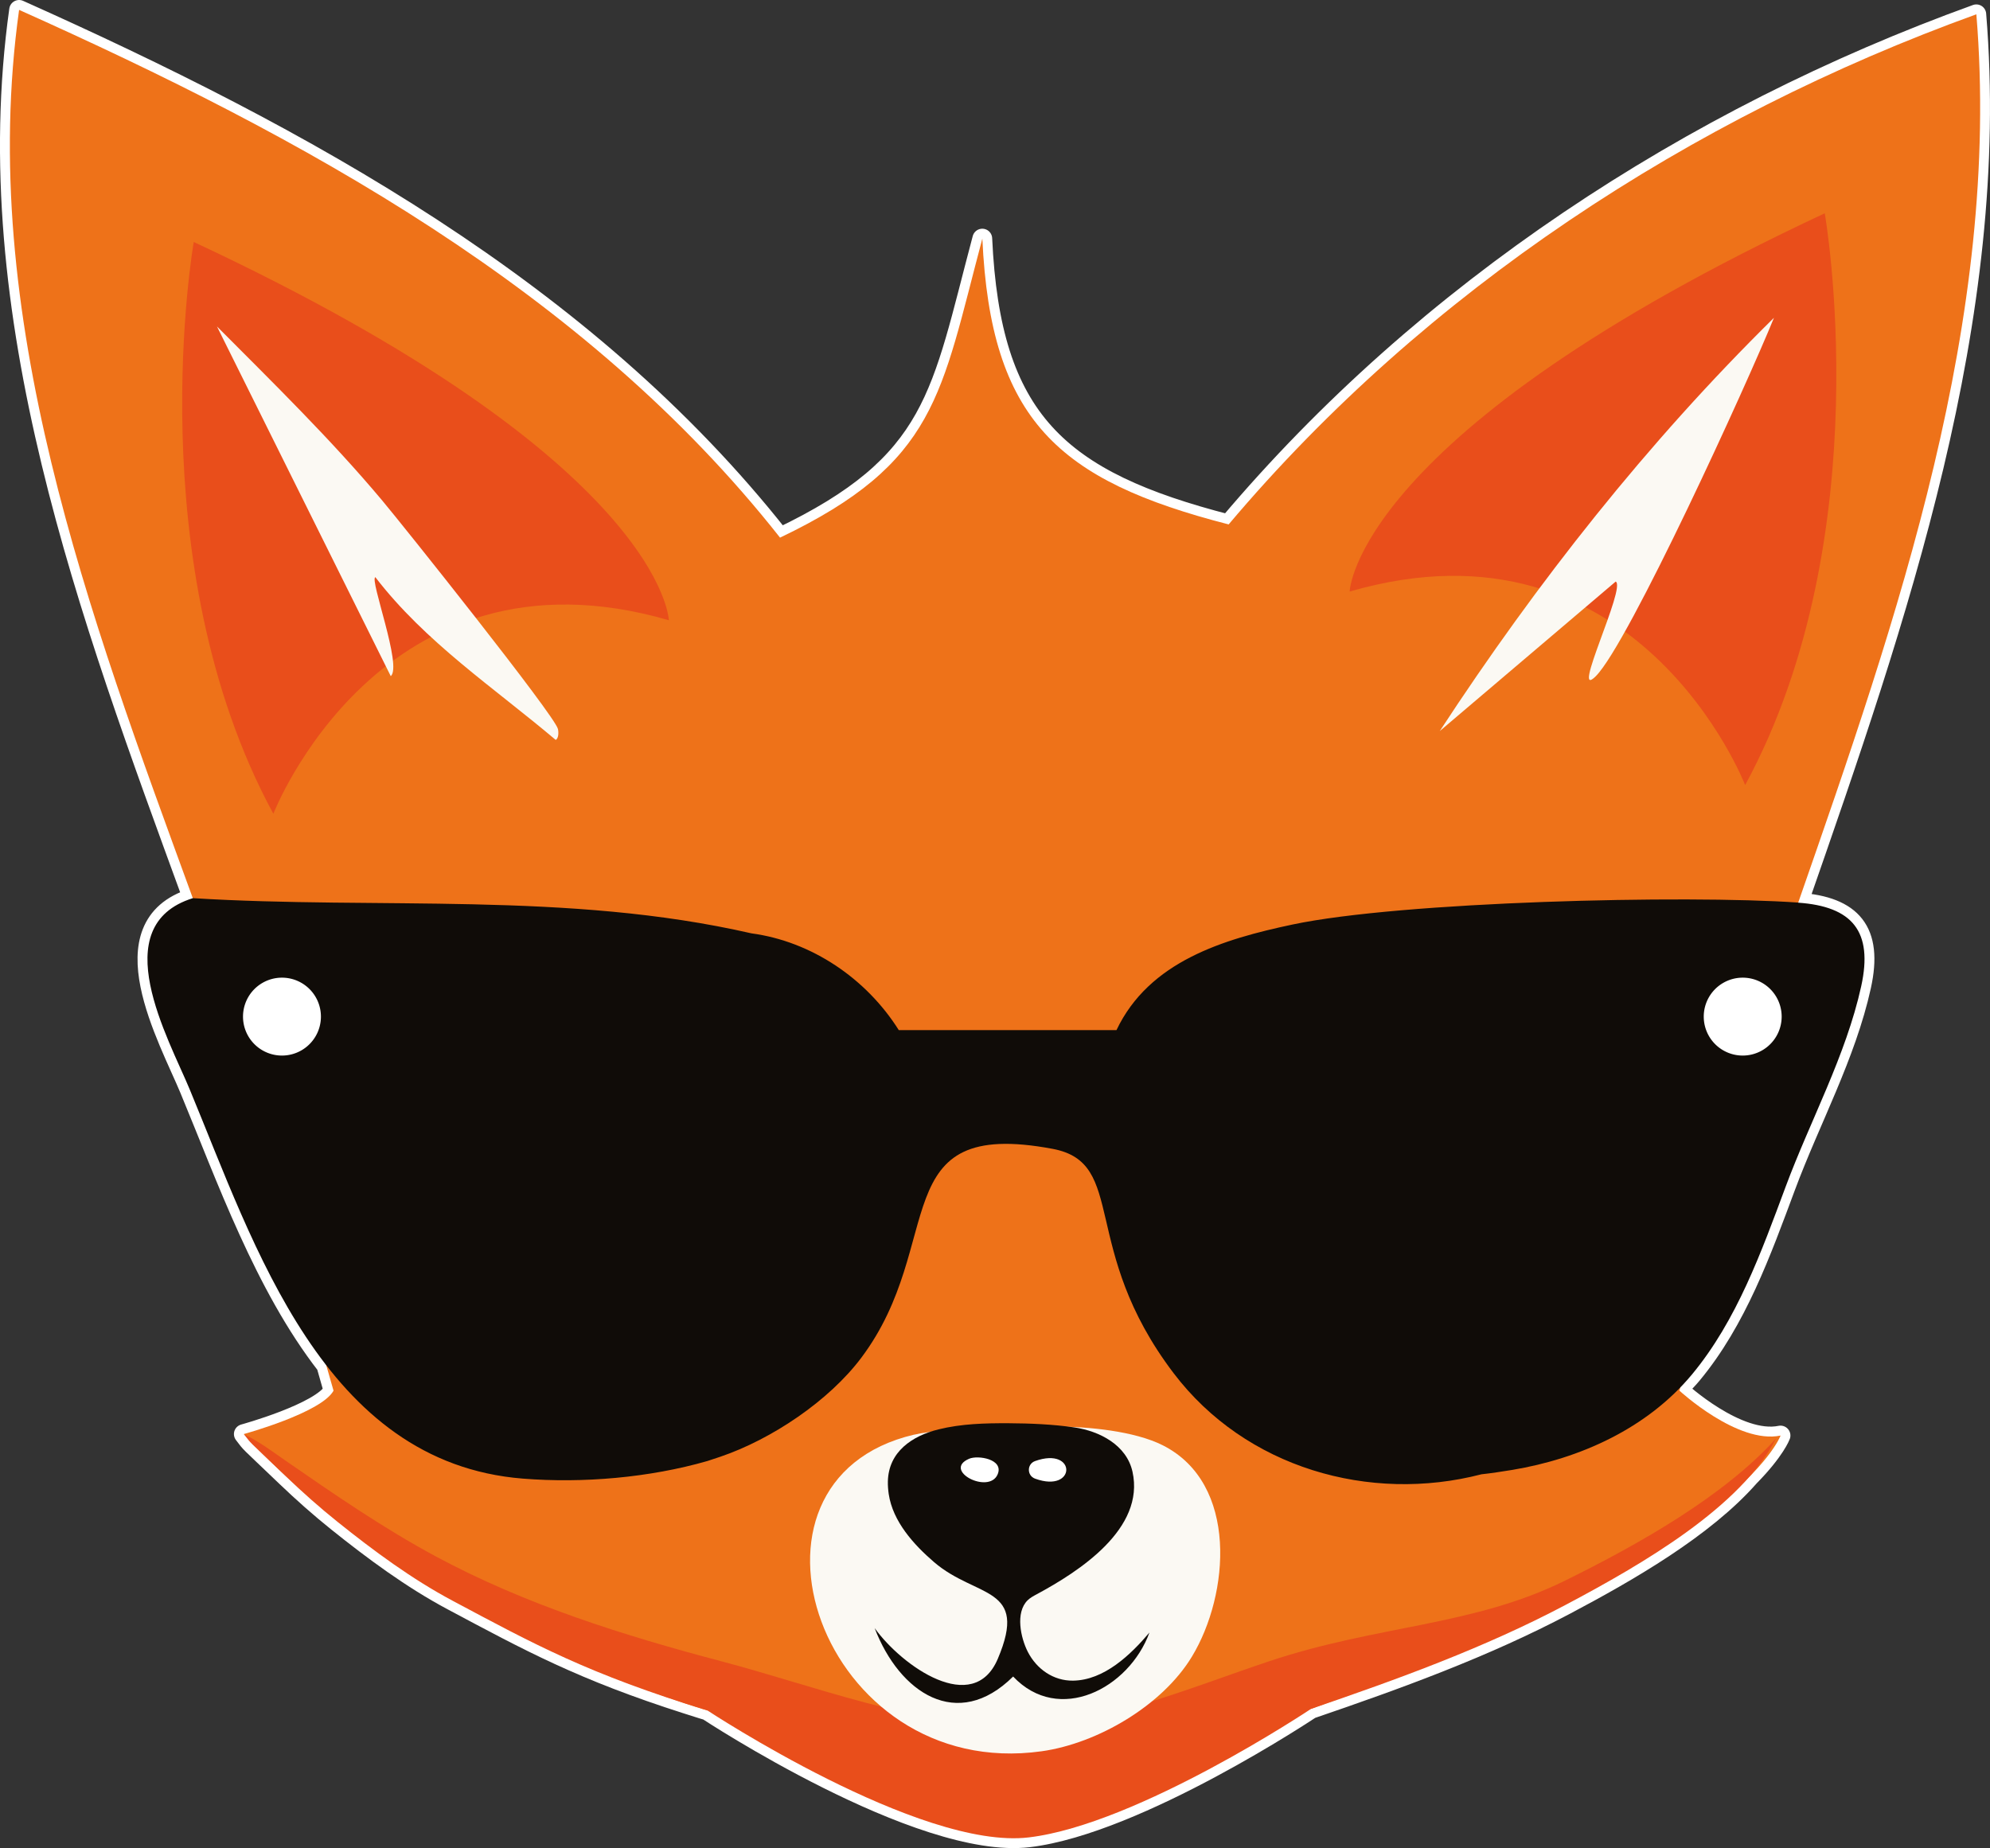
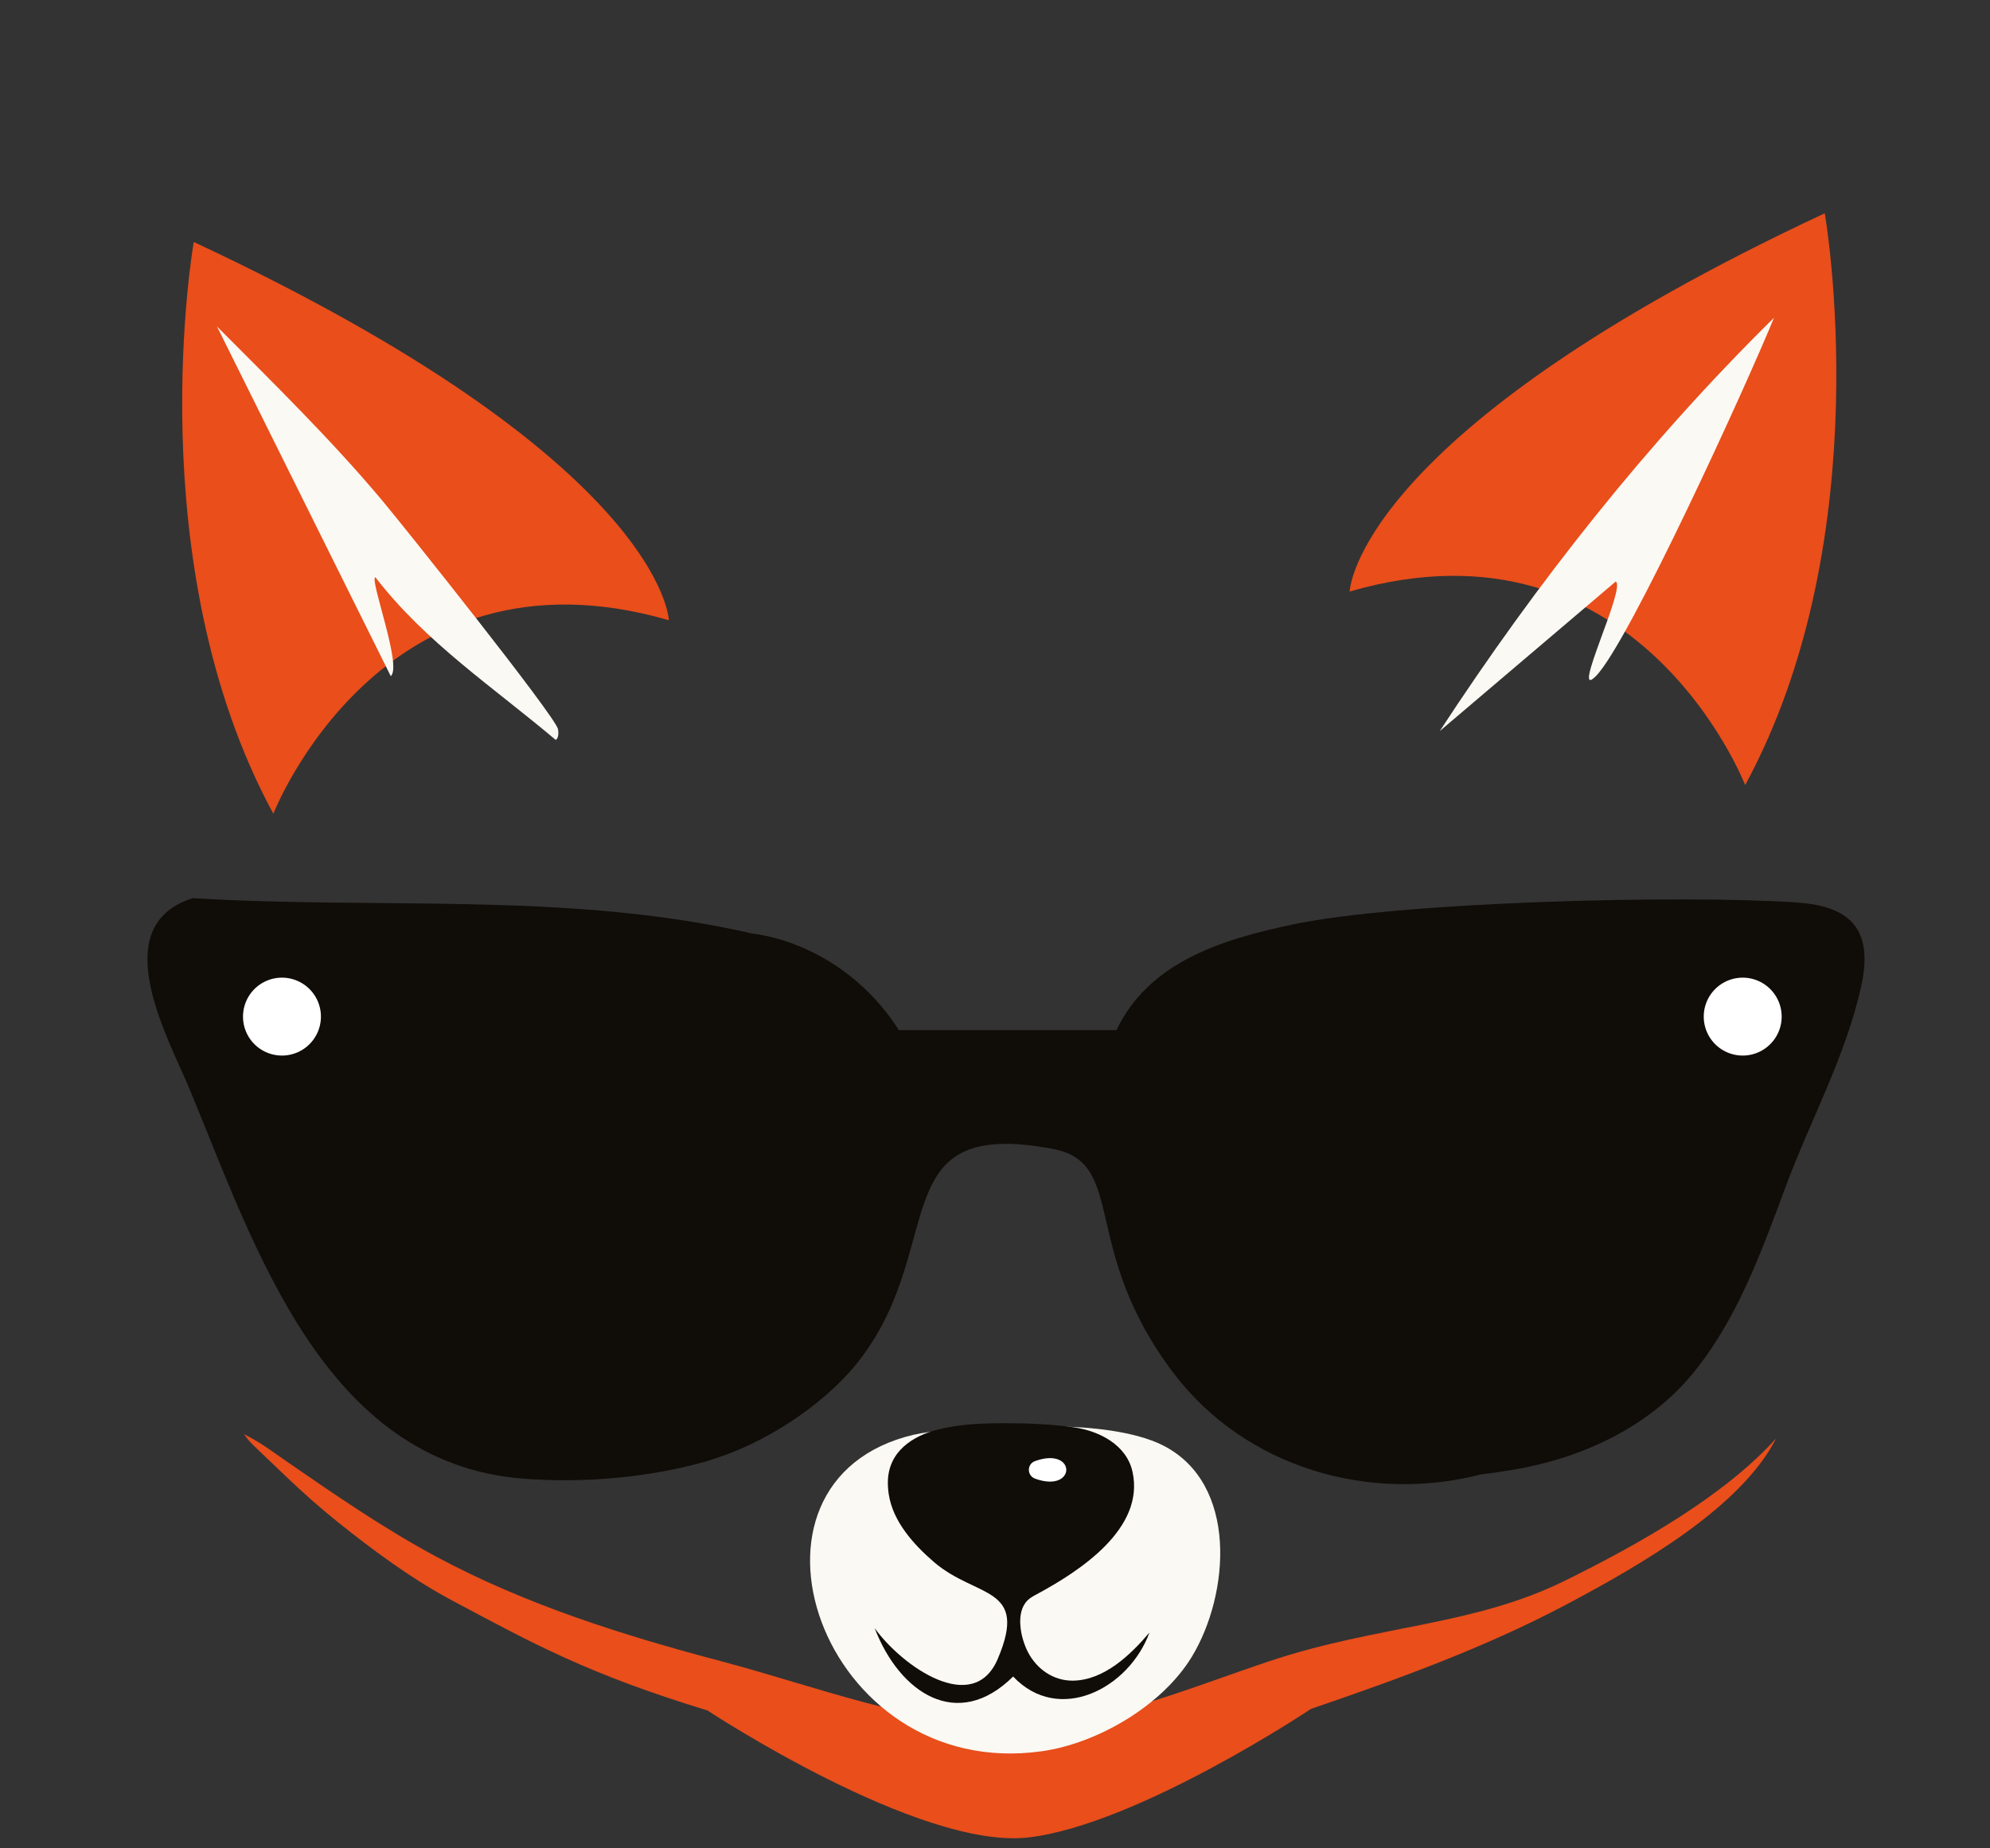
<svg xmlns="http://www.w3.org/2000/svg" data-bbox="2.098 2.1 418.768 388.675" viewBox="0 0 422.96 392.87" data-type="ugc">
  <rect x="0" y="0" width="422.96" height="392.87" fill="#333333" stroke="none" />
  <g>
-     <path d="M382.19 191.87c21.03-60.37 43.2-124.04 37.86-188.83-60.82 21.99-117.02 58.79-158.92 108.44-36.29-9.33-50.58-22.2-52.35-60.76-8.86 33.23-9.6 47.61-43 63.57C124.3 61.64 64.15 29 4.06 2.1-5 66.88 19.03 130.8 40.98 190.93h0s0 0 0 0c-18.78 5.86-5.14 29.87-.67 40.65 7.8 18.78 15.86 41.67 29.04 58.64l1.54 5.41c-2.59 4.7-19.07 9.22-19.07 9.22 1.8 2.34.35.77 8.94 9 3.52 3.37 7.17 6.62 10.98 9.67 7.61 6.1 15.78 12.15 24.4 16.74 16.25 8.66 27.51 14.85 49.92 22 2.71.89 4.25 1.33 4.29 1.34h.01s45.1 29.77 68.32 26.98c23.22-2.8 59.93-27.3 59.93-27.3 18.47-6.32 36.9-12.99 54.15-22.12 13.34-7.06 29.46-16.33 39.06-27.25 5.46-5.55 6.62-8.75 6.62-8.75-9.13 1.89-21.49-9.54-21.49-9.54l.2-.81c.84-.87 1.69-1.71 2.46-2.65 9.55-11.51 14.76-26.07 19.91-39.9 5.23-14.08 12.83-27.91 16.07-42.65 2.57-11.69-1.93-16.95-13.39-17.75Z" stroke="#ffffff" stroke-linecap="round" stroke-linejoin="round" stroke-width="4.2" fill="#ffffff" />
    <path d="M378.68 305.12c-.09.02-.15.03-.24.05l.24-.05Z" fill="#ee7219" />
-     <path d="M278.62 363.28c90.75-32.61 99.83-58.11 99.83-58.11-9.13 1.89-21.49-9.54-21.49-9.54l25.24-103.76c21.03-60.37 43.2-124.04 37.86-188.83-60.82 21.99-117.02 58.79-158.92 108.44-36.29-9.33-50.58-22.2-52.35-60.76-8.86 33.23-9.6 47.61-43 63.57C124.3 61.64 64.15 29 4.06 2.1-5 66.88 19.03 130.8 40.98 190.93l29.91 104.7c-2.59 4.7-19.07 9.22-19.07 9.22 38.78 41.87 98.53 58.75 98.53 58.75" fill="#ee7219" />
    <path d="M286.86 125.75s.93-33.66 100.98-80.41c0 0 11.98 68.26-16.92 121.55 0 0-22.84-58.91-84.06-41.14Z" fill="#e94e1b" />
    <path d="M142.16 131.85s-.93-33.66-100.98-80.41c0 0-11.98 68.26 16.92 121.55 0 0 22.84-58.91 84.06-41.14Z" fill="#e94e1b" />
    <path d="M377.05 67.54c-5.75 14.15-30.88 69.16-37.86 76.19-5.55 5.59 6.52-19.01 4.21-20.1q-18.7 15.89-37.39 31.78c20.66-31.6 44.14-61.37 71.05-87.87Z" fill="#fbf9f3" />
    <path d="M46.13 69.41c11.93 11.99 24.18 23.96 35.06 36.93 4.56 5.43 36.63 45.64 37.39 48.61.16.63.19 1.98-.47 2.34-13.15-11.12-27.71-20.76-38.33-34.59-1.29.41 5.78 18.99 3.27 21.03q-18.46-37.16-36.93-74.32Z" fill="#fbf9f3" />
    <path d="M278.62 363.28c18.47-6.32 36.9-12.99 54.15-22.12 16.53-8.75 37.34-20.89 44.71-35.36-11.09 12.26-29.04 22.41-44.84 30.21-19.65 9.69-39.74 9.42-62.8 17.11-17.68 5.89-36.01 13.91-54.9 13.69-21.19-.24-41.39-8.3-61.6-13.65-20.84-5.51-41.6-12.02-60.66-22.27-11.16-6-21.62-13.22-32.04-20.42-2.98-2.06-5-3.67-8.81-5.62 1.8 2.34.35.77 8.94 9 3.52 3.37 7.17 6.62 10.98 9.67 7.61 6.1 15.78 12.15 24.4 16.74 17.26 9.2 28.88 15.61 54.22 23.35 0 0 45.1 29.77 68.32 26.98 23.22-2.79 59.93-27.3 59.93-27.3Z" fill="#e94e1b" />
    <path d="M194.3 304.98c4-.93 8.39-.91 12.46-1.05 6.96-.23 10.96-.72 17.91-.68 6.59.04 16.41.94 22.45 3.98 16.13 8.12 14.22 31.71 6.22 44.92-6.28 10.39-20.04 18.46-31.93 20.13-47.05 6.61-68.74-57.6-27.11-67.31Z" fill="#fbf9f3" />
    <path d="M215.33 356.39c9.72 10.29 24.62 2.58 28.98-9.35-3.99 4.72-9.63 10.15-16.26 10.23-4.17.05-7.72-2.47-9.59-6.11-1.53-2.98-2.7-8.38-.04-10.98.55-.54 1.25-.91 1.94-1.28 9-4.85 23.05-13.9 20.34-26.06-1.27-5.69-7.02-8.62-12.33-9.4-4.53-.66-9.43-.87-13.99-.89-5.02-.02-10.01.1-14.92 1.31-5.62 1.39-10.6 4.76-10.75 11.05-.02.9.05 1.8.18 2.69.87 5.85 5.32 10.76 9.63 14.47 9.02 7.76 20.18 4.96 13.55 20.57-5.2 12.25-20.35 1.56-26.17-6.54 5.26 13.74 17.57 22.07 29.45 10.28Z" fill="#100c08" />
-     <path d="M205.98 310.1c1.88-.81 7.38.08 6.08 3.27-1.8 4.43-11.87-.77-6.08-3.27Z" fill="#ffffff" />
    <path d="M220 310.59c8.9-3.17 8.79 6.93 0 3.74-1.76-.64-1.76-3.11 0-3.74Z" fill="#ffffff" />
    <path d="M382.19 191.87c-23.97-1.68-84.39-.23-107.5 4.67-14.62 3.1-30.44 7.8-37.39 22.44h-46.27c-6.88-10.93-18.49-18.84-31.32-20.57-39.03-8.93-79.09-5.04-118.72-7.48-18.78 5.86-5.14 29.87-.67 40.65 13.8 33.23 28.39 79.34 70.78 82.74 12.79 1.02 26.91-.19 39.26-3.74q1.4-.47 2.8-.93c10.83-3.69 23.03-11.85 29.91-21.03 18.33-24.43 4.72-51.15 40.66-44.4 15.97 3 5.6 21.17 25.71 47.68 15.3 20.16 41.68 27.67 65.44 21.5 1.81-.18 4.7-.63 6.54-.93 14.37-2.39 28.66-8.81 38.19-20.28 9.55-11.51 14.76-26.07 19.91-39.9 5.23-14.08 12.83-27.91 16.07-42.65 2.57-11.69-1.93-16.95-13.39-17.75Z" fill="#100c08" />
    <path fill="#ffffff" d="M68.21 216.11a8.28 8.28 0 1 1-16.56 0 8.28 8.28 0 0 1 16.56 0z" />
    <path fill="#ffffff" d="M378.68 216.11a8.28 8.28 0 1 1-16.56 0 8.28 8.28 0 0 1 16.56 0z" />
  </g>
</svg>